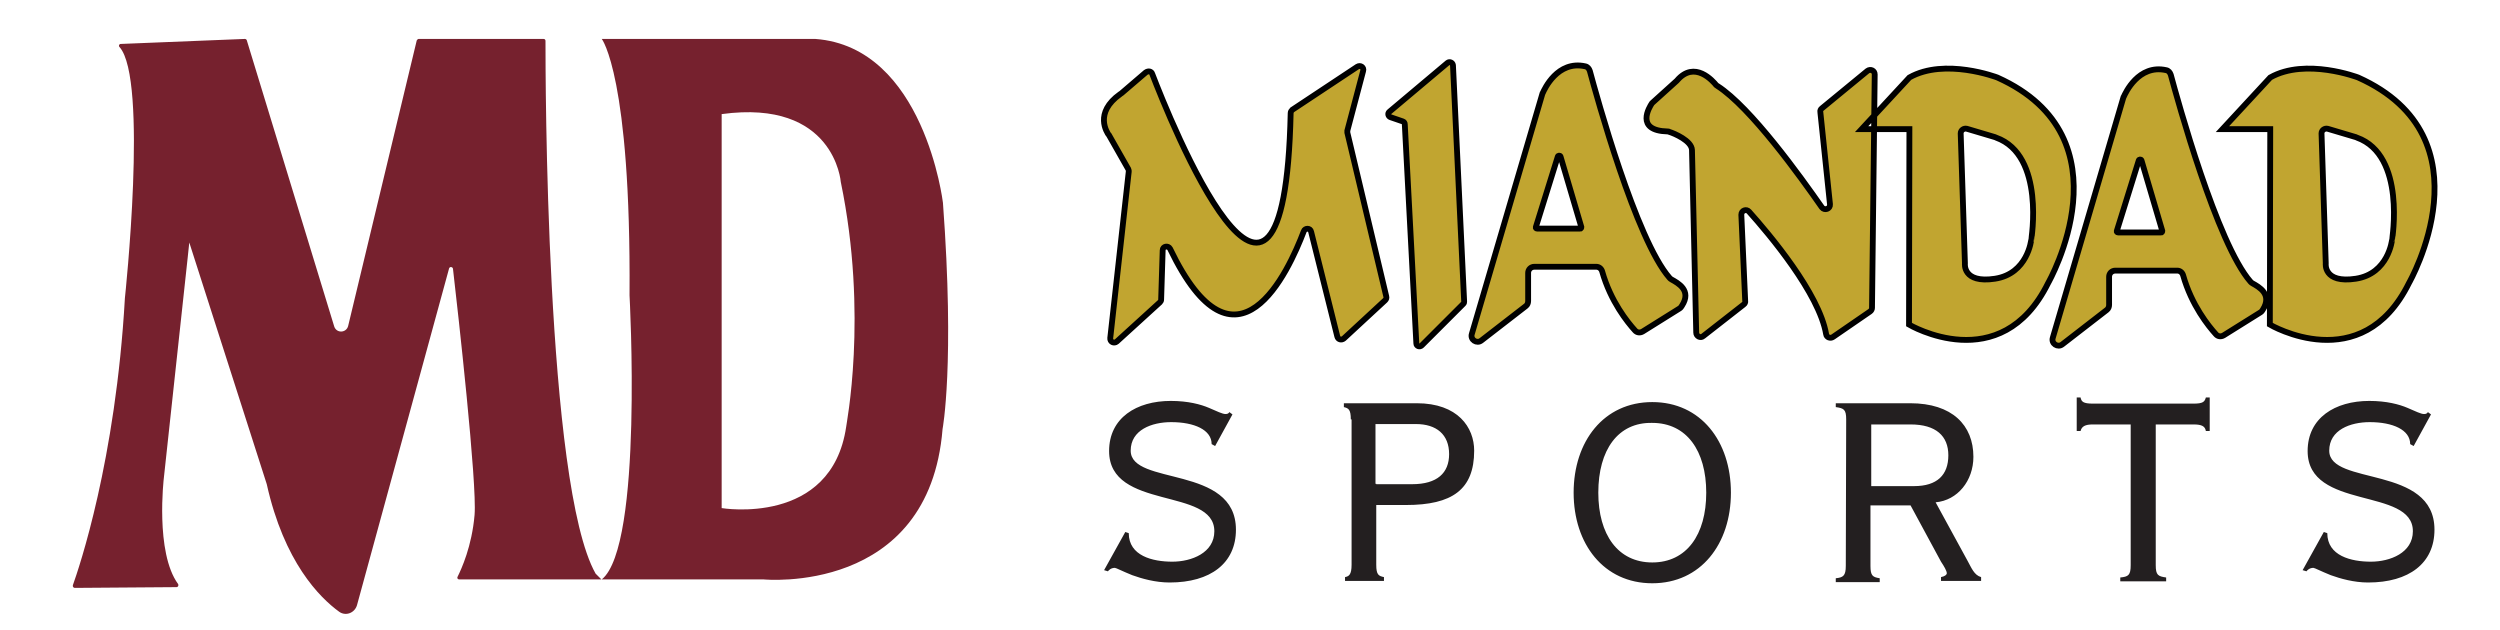
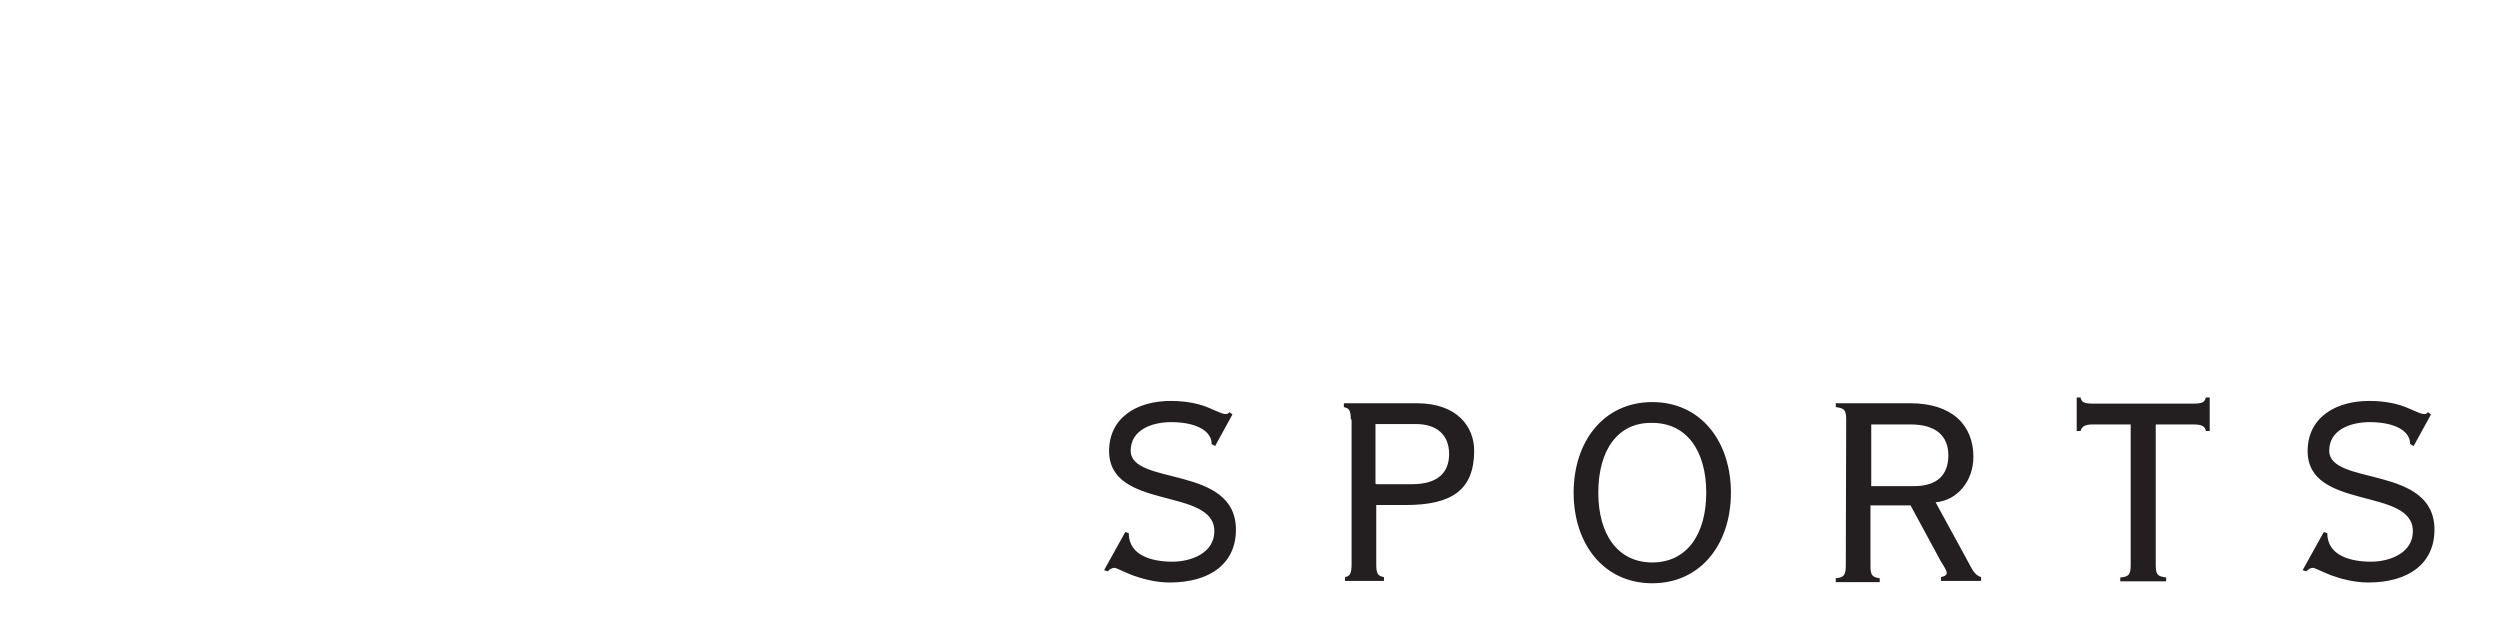
<svg xmlns="http://www.w3.org/2000/svg" id="Layer_1" x="0px" y="0px" viewBox="0 0 648.5 163.3" style="enable-background:new 0 0 648.5 163.3;" xml:space="preserve">
  <style type="text/css">	.st0{fill:#231F20;}	.st1{fill:#76212E;}	.st2{fill:#C1A530;stroke:#000000;stroke-width:1.514;stroke-miterlimit:10;}</style>
  <path class="st0" d="M291.9,138l0.9,0.3c0,5.9,6.2,7.4,11.3,7.4c5,0,10.9-2.3,10.9-7.9c0-11.5-27.3-5.3-27.3-20.8 c0-8.6,7.1-13,16-13c4.5,0,7.8,0.9,9.9,1.8c2.1,0.9,3.5,1.6,4.3,1.6c0.6,0,0.8-0.2,1-0.5l0.8,0.6l-4.5,8.2l-0.9-0.5 c0-3.7-4.5-5.7-10.5-5.7c-5,0-10.5,2-10.5,7.4c0,9.2,27.3,3.6,27.3,20.5c0,8.7-6.6,13.7-17.2,13.7c-3.7,0-7.2-1-9.7-1.9 c-2.5-1-4.2-1.9-4.5-1.9c-1,0-1.6,0.6-1.8,0.9l-1-0.3L291.9,138z M350.4,108.8c0-2.6-0.6-2.9-1.8-3.2v-1h18.9 c10.7,0,14.9,6.3,14.9,12.3c0,10.1-5.7,14.1-17.7,14.1H357v15.5c0,2.6,0.6,2.9,2,3.2v1h-10.1v-1c1-0.2,1.7-0.6,1.7-3.2v-37.7 C350.6,108.8,350.4,108.8,350.4,108.8z M357,125.6h9.3c6.5,0,9.6-2.9,9.6-7.8c0-5.1-3.3-7.8-8.6-7.8h-10.5v15.5H357z M428.6,151.3 c-12.6,0-20.4-10.2-20.4-23.5s7.8-23.5,20.4-23.5s20.4,10.2,20.4,23.5C449,141.1,441.2,151.3,428.6,151.3z M414.6,127.8 c0,10.9,5.1,18.1,14,18.1s14-7.2,14-18.1s-5.1-18.1-14-18.1C419.7,109.5,414.6,116.7,414.6,127.8z M478.9,108.8 c0-2.6-0.6-2.9-2.7-3.2v-1h19.3c10.9,0,16.4,5.7,16.4,13.9c0,6.2-4.1,11.3-9.8,11.8l8.3,15.2c1,1.8,1.7,3.7,3.5,4.2v1h-10.4v-1 c1-0.2,1.5-0.6,1.5-1c0-0.6-0.7-1.8-1.5-3l-7.9-14.6h-10.4v15.7c0,2.6,0.6,2.9,2.4,3.2v1h-11.4v-1c1.9-0.2,2.6-0.6,2.6-3.2 L478.9,108.8L478.9,108.8z M485.4,126.1h11.1c6,0,8.9-2.9,8.9-8c0-5-3.2-8-9.8-8h-10.2L485.4,126.1L485.4,126.1z M569,104.7 c2.5,0,2.9-0.5,3.2-1.6h1v8.7h-1c-0.2-1.2-1-1.7-3.2-1.7h-9.8v36.5c0,2.6,0.6,2.9,2.7,3.2v1H550v-1c2.1-0.2,2.7-0.6,2.7-3.2v-36.5 h-9.8c-2,0-2.9,0.5-3.2,1.7h-1v-8.7h1c0.2,1.1,0.7,1.6,3.2,1.6C542.9,104.7,569,104.7,569,104.7z M602.8,138l0.9,0.3 c0,5.9,6.2,7.4,11.3,7.4c5,0,10.9-2.3,10.9-7.9c0-11.5-27.3-5.3-27.3-20.8c0-8.6,7.1-13,16-13c4.5,0,7.8,0.9,9.9,1.8 c2.1,0.9,3.5,1.6,4.3,1.6c0.6,0,0.8-0.2,1-0.5l0.8,0.6l-4.5,8.2l-0.9-0.5c0-3.7-4.5-5.7-10.5-5.7c-5,0-10.5,2-10.5,7.4 c0,9.2,27.3,3.6,27.3,20.5c0,8.7-6.6,13.7-17.2,13.7c-3.7,0-7.2-1-9.7-1.9c-2.5-1-4.2-1.9-4.5-1.9c-1,0-1.6,0.6-1.8,0.9l-1-0.3 L602.8,138z" />
-   <path class="st1" d="M48.7,66.7L42.5,124c0,0-2.3,19.3,3.7,27.5c0.2,0.3,0,0.8-0.4,0.8l-26.4,0.2c-0.3,0-0.6-0.3-0.5-0.7 c1.6-4.5,11.1-32.3,13.5-74.5c0,0,6.1-56.8-1.4-65.1c-0.3-0.3-0.1-0.8,0.3-0.8l32.2-1.3c0.2,0,0.4,0.1,0.5,0.3l22.7,74.3 c0.6,1.8,3.1,1.7,3.6-0.1l17.8-74.1c0.1-0.2,0.3-0.4,0.5-0.4H141c0.3,0,0.5,0.2,0.5,0.5c0,8.1,0,115.2,13,138.2l0.1,0.1l1.4,1.4 h-36.9c-0.4,0-0.6-0.4-0.4-0.7c1-2,3.7-7.9,4.4-16c0.7-8.1-4.3-52.7-5.6-63.9c-0.1-0.5-0.8-0.6-1-0.1L92.6,157 c-0.6,2-2.9,2.9-4.6,1.7c-5.1-3.7-14.3-12.9-18.8-33.1l0,0L49.1,62.9L48.7,66.7z M244.5,111.3c-3.5,43.2-46.4,39-46.4,39h-42 c10.8-8.7,7.2-73.7,7.2-73.7c0.4-56.8-7.2-66.5-7.2-66.5h55.4c28.3,2.1,33.1,42.5,33.1,42.5C247.7,94.5,244.5,111.3,244.5,111.3z  M218.1,47.2c0,0-1.6-21.6-30.9-17.6v102.2c0,0,28.5,4.8,32.3-21.1C219.4,110.7,225.3,81.9,218.1,47.2z" />
-   <path class="st2" d="M298.9,19.2c4.3,11.2,34.2,86.1,35.9,10.1c0-0.3,0.2-0.6,0.4-0.8l16.9-11.2c0.8-0.5,1.8,0.2,1.5,1.1l-4.1,15.5 c0,0.2,0,0.3,0,0.5l10.1,42.5c0.1,0.4,0,0.7-0.3,1l-10.7,9.9c-0.6,0.5-1.5,0.3-1.7-0.5l-6.8-27.2c-0.2-1-1.6-1-1.9-0.1 c-3.9,10.3-17.5,40.3-34.7,4.5c-0.5-0.9-1.9-0.6-1.9,0.4l-0.4,12.8c0,0.3-0.1,0.5-0.3,0.7l-11.2,10.2c-0.7,0.6-1.8,0.1-1.7-0.9 l4.8-43.2c0-0.2,0-0.4-0.1-0.6l-5-8.8c0,0,0-0.1-0.1-0.1c-0.4-0.6-3.9-5.7,3-10.6c0.1-0.1,0.2-0.1,0.3-0.2l6.3-5.4 C297.9,18.3,298.7,18.5,298.9,19.2z M375.5,16.3L360.4,29c-0.5,0.4-0.3,1.2,0.3,1.4l3.2,1.1c0.3,0.1,0.5,0.4,0.5,0.7l3,56.9 c0,0.7,0.9,1,1.4,0.5l10.8-10.8c0.2-0.2,0.2-0.4,0.2-0.6l-2.9-61.3C376.8,16.2,376,15.9,375.5,16.3z M436.3,79.3 c-0.2,0.3-0.3,0.5-0.6,0.7l-9.6,6c-0.7,0.4-1.5,0.3-2-0.3c-1.9-2.1-6.3-7.5-8.5-15.3c-0.2-0.7-0.8-1.2-1.5-1.2H398 c-0.9,0-1.6,0.7-1.6,1.6v7.3c0,0.5-0.2,1-0.6,1.3l-11.5,8.9c-1.2,1-3-0.2-2.5-1.7l18.3-62.3c0-0.1,0-0.1,0.1-0.2 c0.4-0.9,3.8-8.5,11-6.9c0.6,0.1,1,0.6,1.2,1.2c1.7,6.3,12,43.8,20.7,53.7c0.2,0.2,0.3,0.3,0.5,0.4 C435.2,73.4,438.9,75.3,436.3,79.3z M410.2,58.9l-5.4-18.3c-0.1-0.3-0.6-0.3-0.7,0l-5.7,18.3c-0.1,0.2,0.1,0.4,0.3,0.4h11.1 C410.1,59.4,410.2,59.1,410.2,58.9z M587,80.3c-0.2,0.3-0.3,0.5-0.6,0.7l-9.6,6c-0.7,0.4-1.5,0.3-2-0.3c-1.9-2.1-6.3-7.5-8.5-15.3 c-0.2-0.7-0.8-1.2-1.5-1.2h-16.1c-0.9,0-1.6,0.7-1.6,1.6v7.3c0,0.5-0.2,1-0.6,1.3L535,89.3c-1.2,1-3-0.2-2.5-1.7l18.3-62.3 c0-0.1,0-0.1,0.1-0.2c0.4-0.9,3.8-8.5,11-6.9c0.6,0.1,1,0.6,1.2,1.2c1.7,6.3,12,43.8,20.7,53.7c0.2,0.2,0.3,0.3,0.5,0.4 C585.9,74.4,589.5,76.3,587,80.3z M560.9,59.9l-5.4-18.3c-0.1-0.3-0.6-0.3-0.7,0l-5.7,18.3c-0.1,0.2,0.1,0.4,0.3,0.4h11.1 C560.8,60.4,560.9,60.1,560.9,59.9z M438.9,38.9l1.1,47.4c0,0.9,1.1,1.5,1.8,0.9l10.5-8.2c0.3-0.2,0.5-0.6,0.4-1l-1-22.3 c0-1.1,1.3-1.6,2-0.8c5.2,5.8,18.2,21.2,20,31.8c0.1,0.8,1.1,1.2,1.8,0.7l9.6-6.6c0.3-0.2,0.5-0.6,0.5-0.9l0.7-60.6 c0-1-1.1-1.5-1.9-0.9l-11.8,9.7c-0.3,0.2-0.5,0.6-0.4,1l2.5,23.9c0.1,1.2-1.4,1.7-2.1,0.8c-5.5-7.9-18.5-26-27.1-31.5 c-0.1-0.1-0.2-0.1-0.3-0.2c-0.8-1-5.6-6.6-10.2-1.2l-0.1,0.1l-6.2,5.6c-0.1,0.1-0.1,0.1-0.2,0.2c-0.6,0.9-4.5,7.1,4.1,7.3 c0.1,0,0.3,0,0.4,0.1C434.3,34.6,438.8,36.5,438.9,38.9z M531.3,73.4c-12.3,24.9-36.1,10.8-36.1,10.8l0.1-50.7h-12.4l12.4-13.4 c9.2-5.2,22.8,0,22.8,0C552.9,35.7,531.3,73.4,531.3,73.4z M517.8,35.7c-0.1,0-0.1-0.1-0.2-0.1l-7.4-2.2c-0.8-0.2-1.6,0.4-1.6,1.2 l1.1,33.7c0,0-0.7,5.3,7.8,4c8.5-1.3,9.4-10.1,9.4-10.1S530.6,40.3,517.8,35.7z M624.9,73.4c-12.3,24.9-36.1,10.8-36.1,10.8 l0.1-50.7h-12.4l12.4-13.4c9.2-5.2,22.8,0,22.8,0C646.5,35.7,624.9,73.4,624.9,73.4z M611.4,35.7c-0.1,0-0.1-0.1-0.2-0.1l-7.4-2.2 c-0.8-0.2-1.6,0.4-1.6,1.2l1.1,33.7c0,0-0.7,5.3,7.8,4s9.4-10.1,9.4-10.1S624.2,40.3,611.4,35.7z" />
</svg>